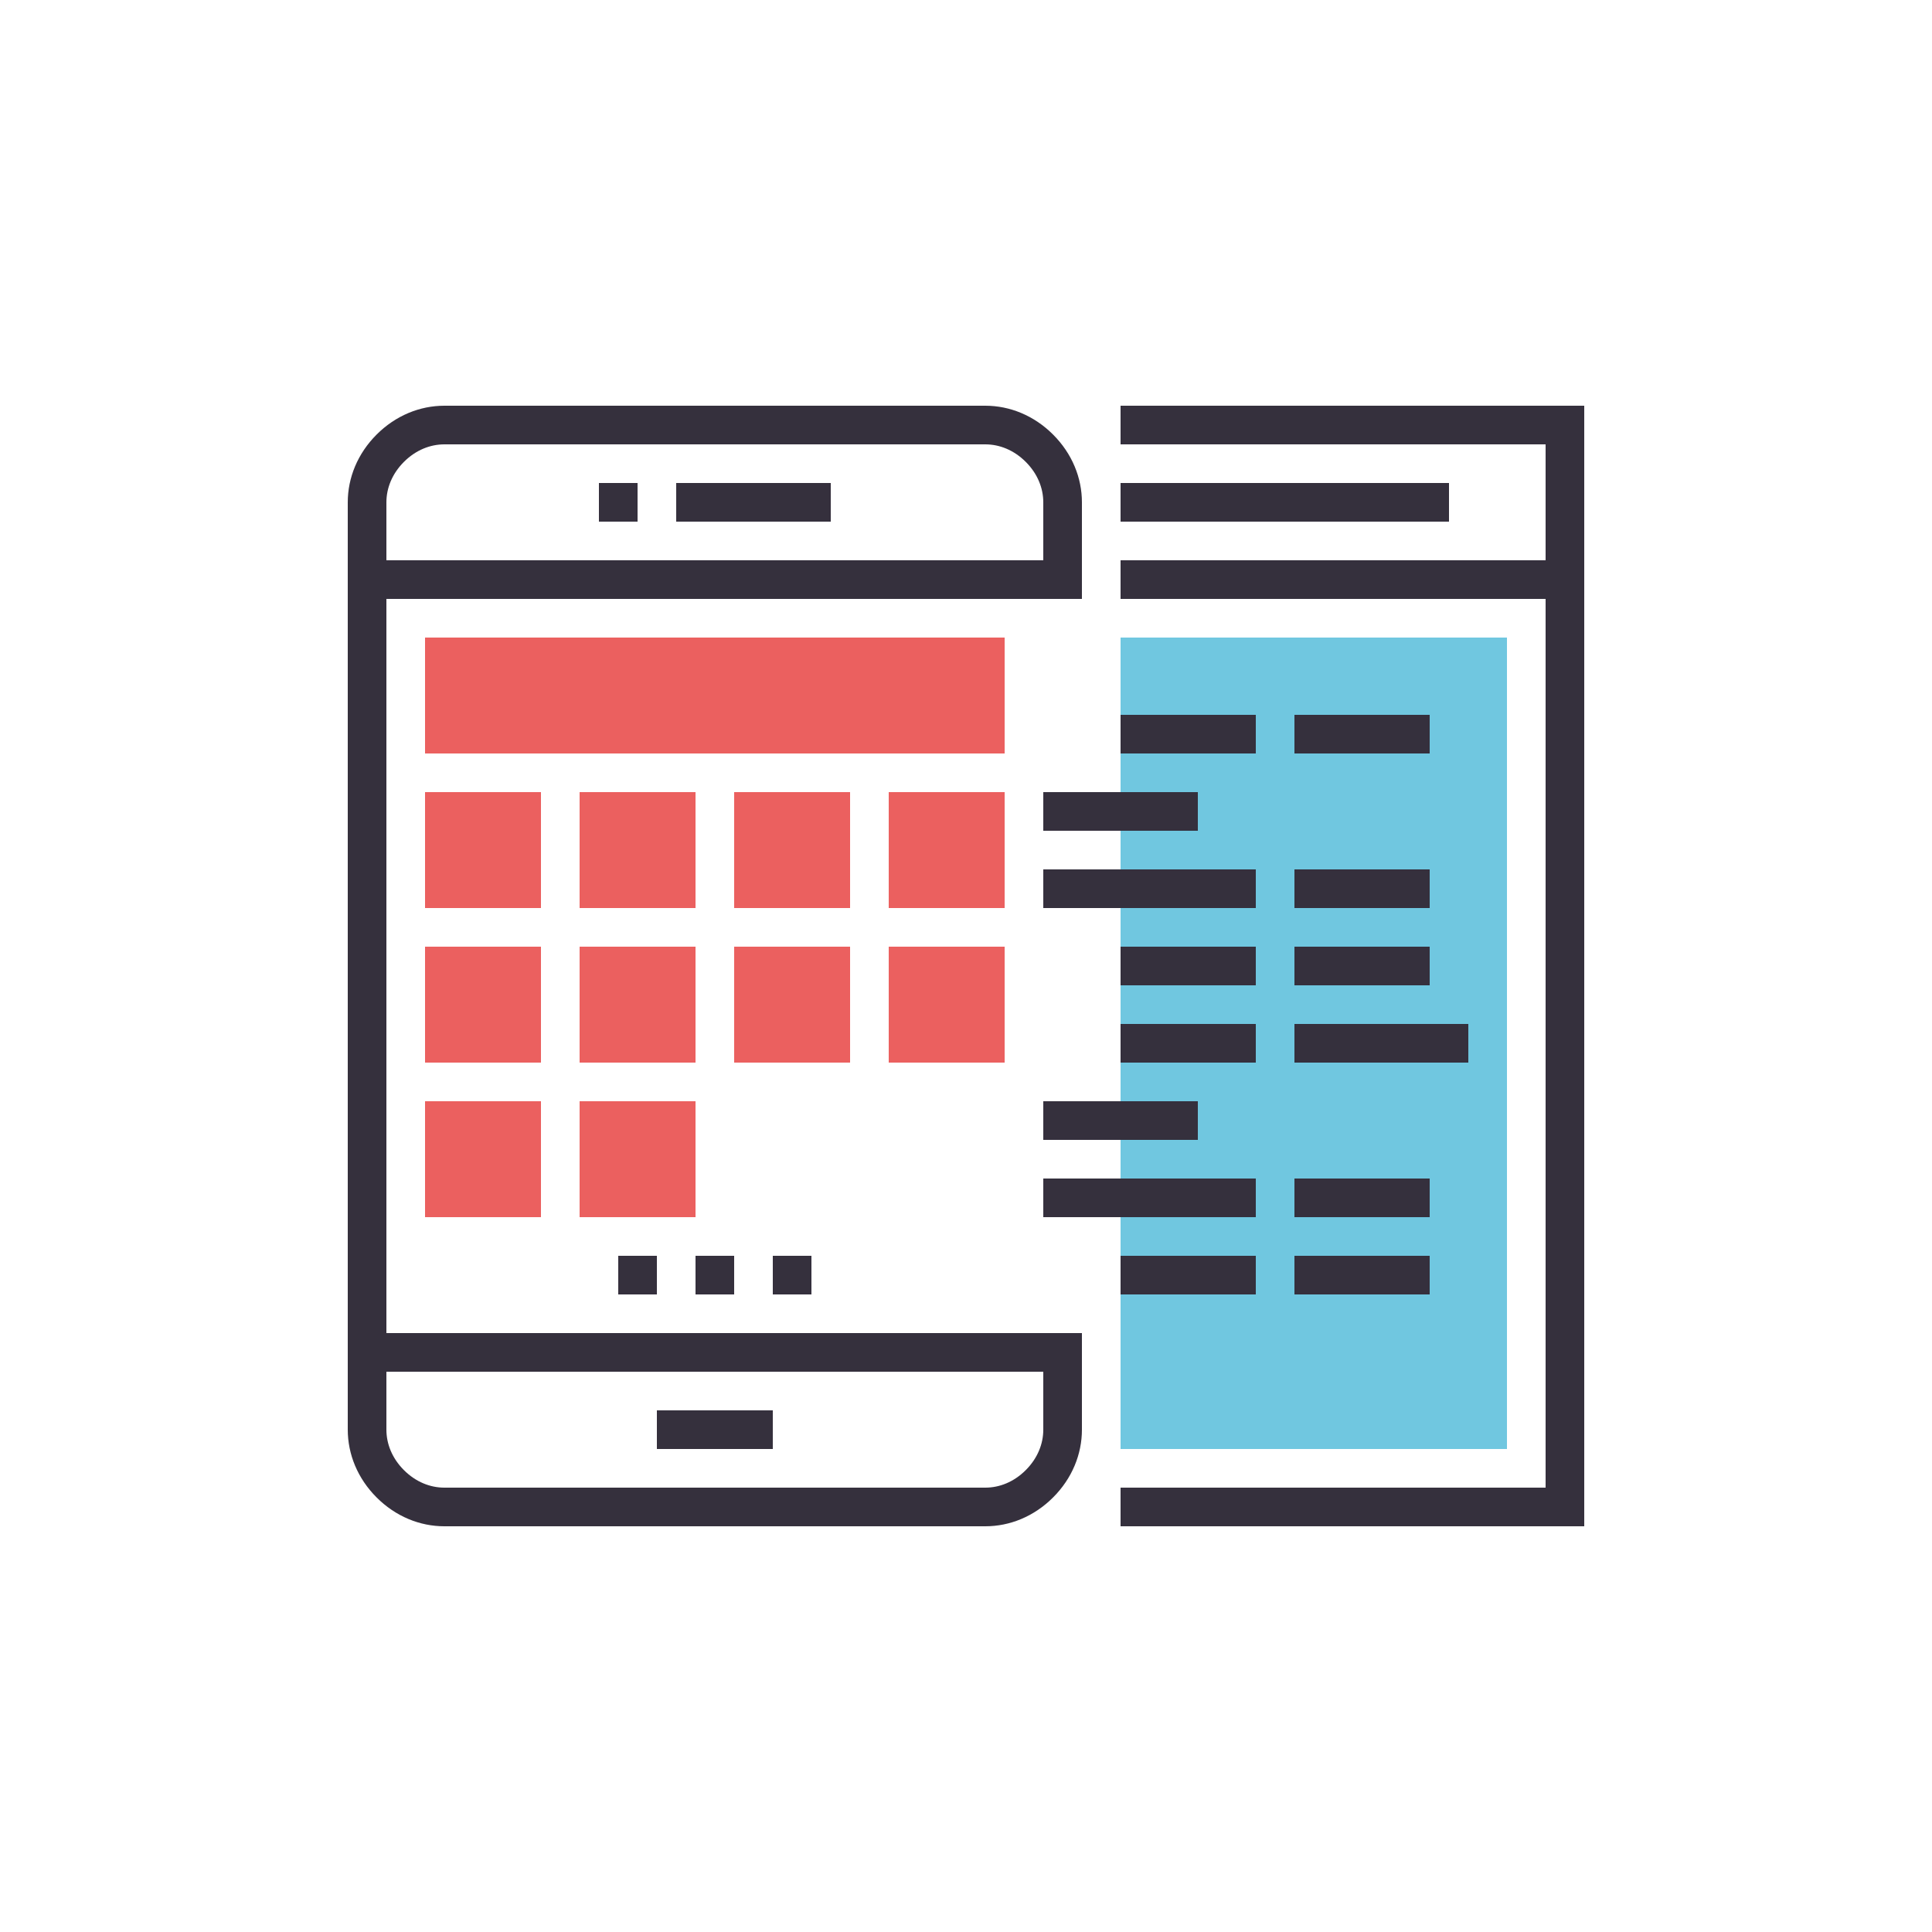
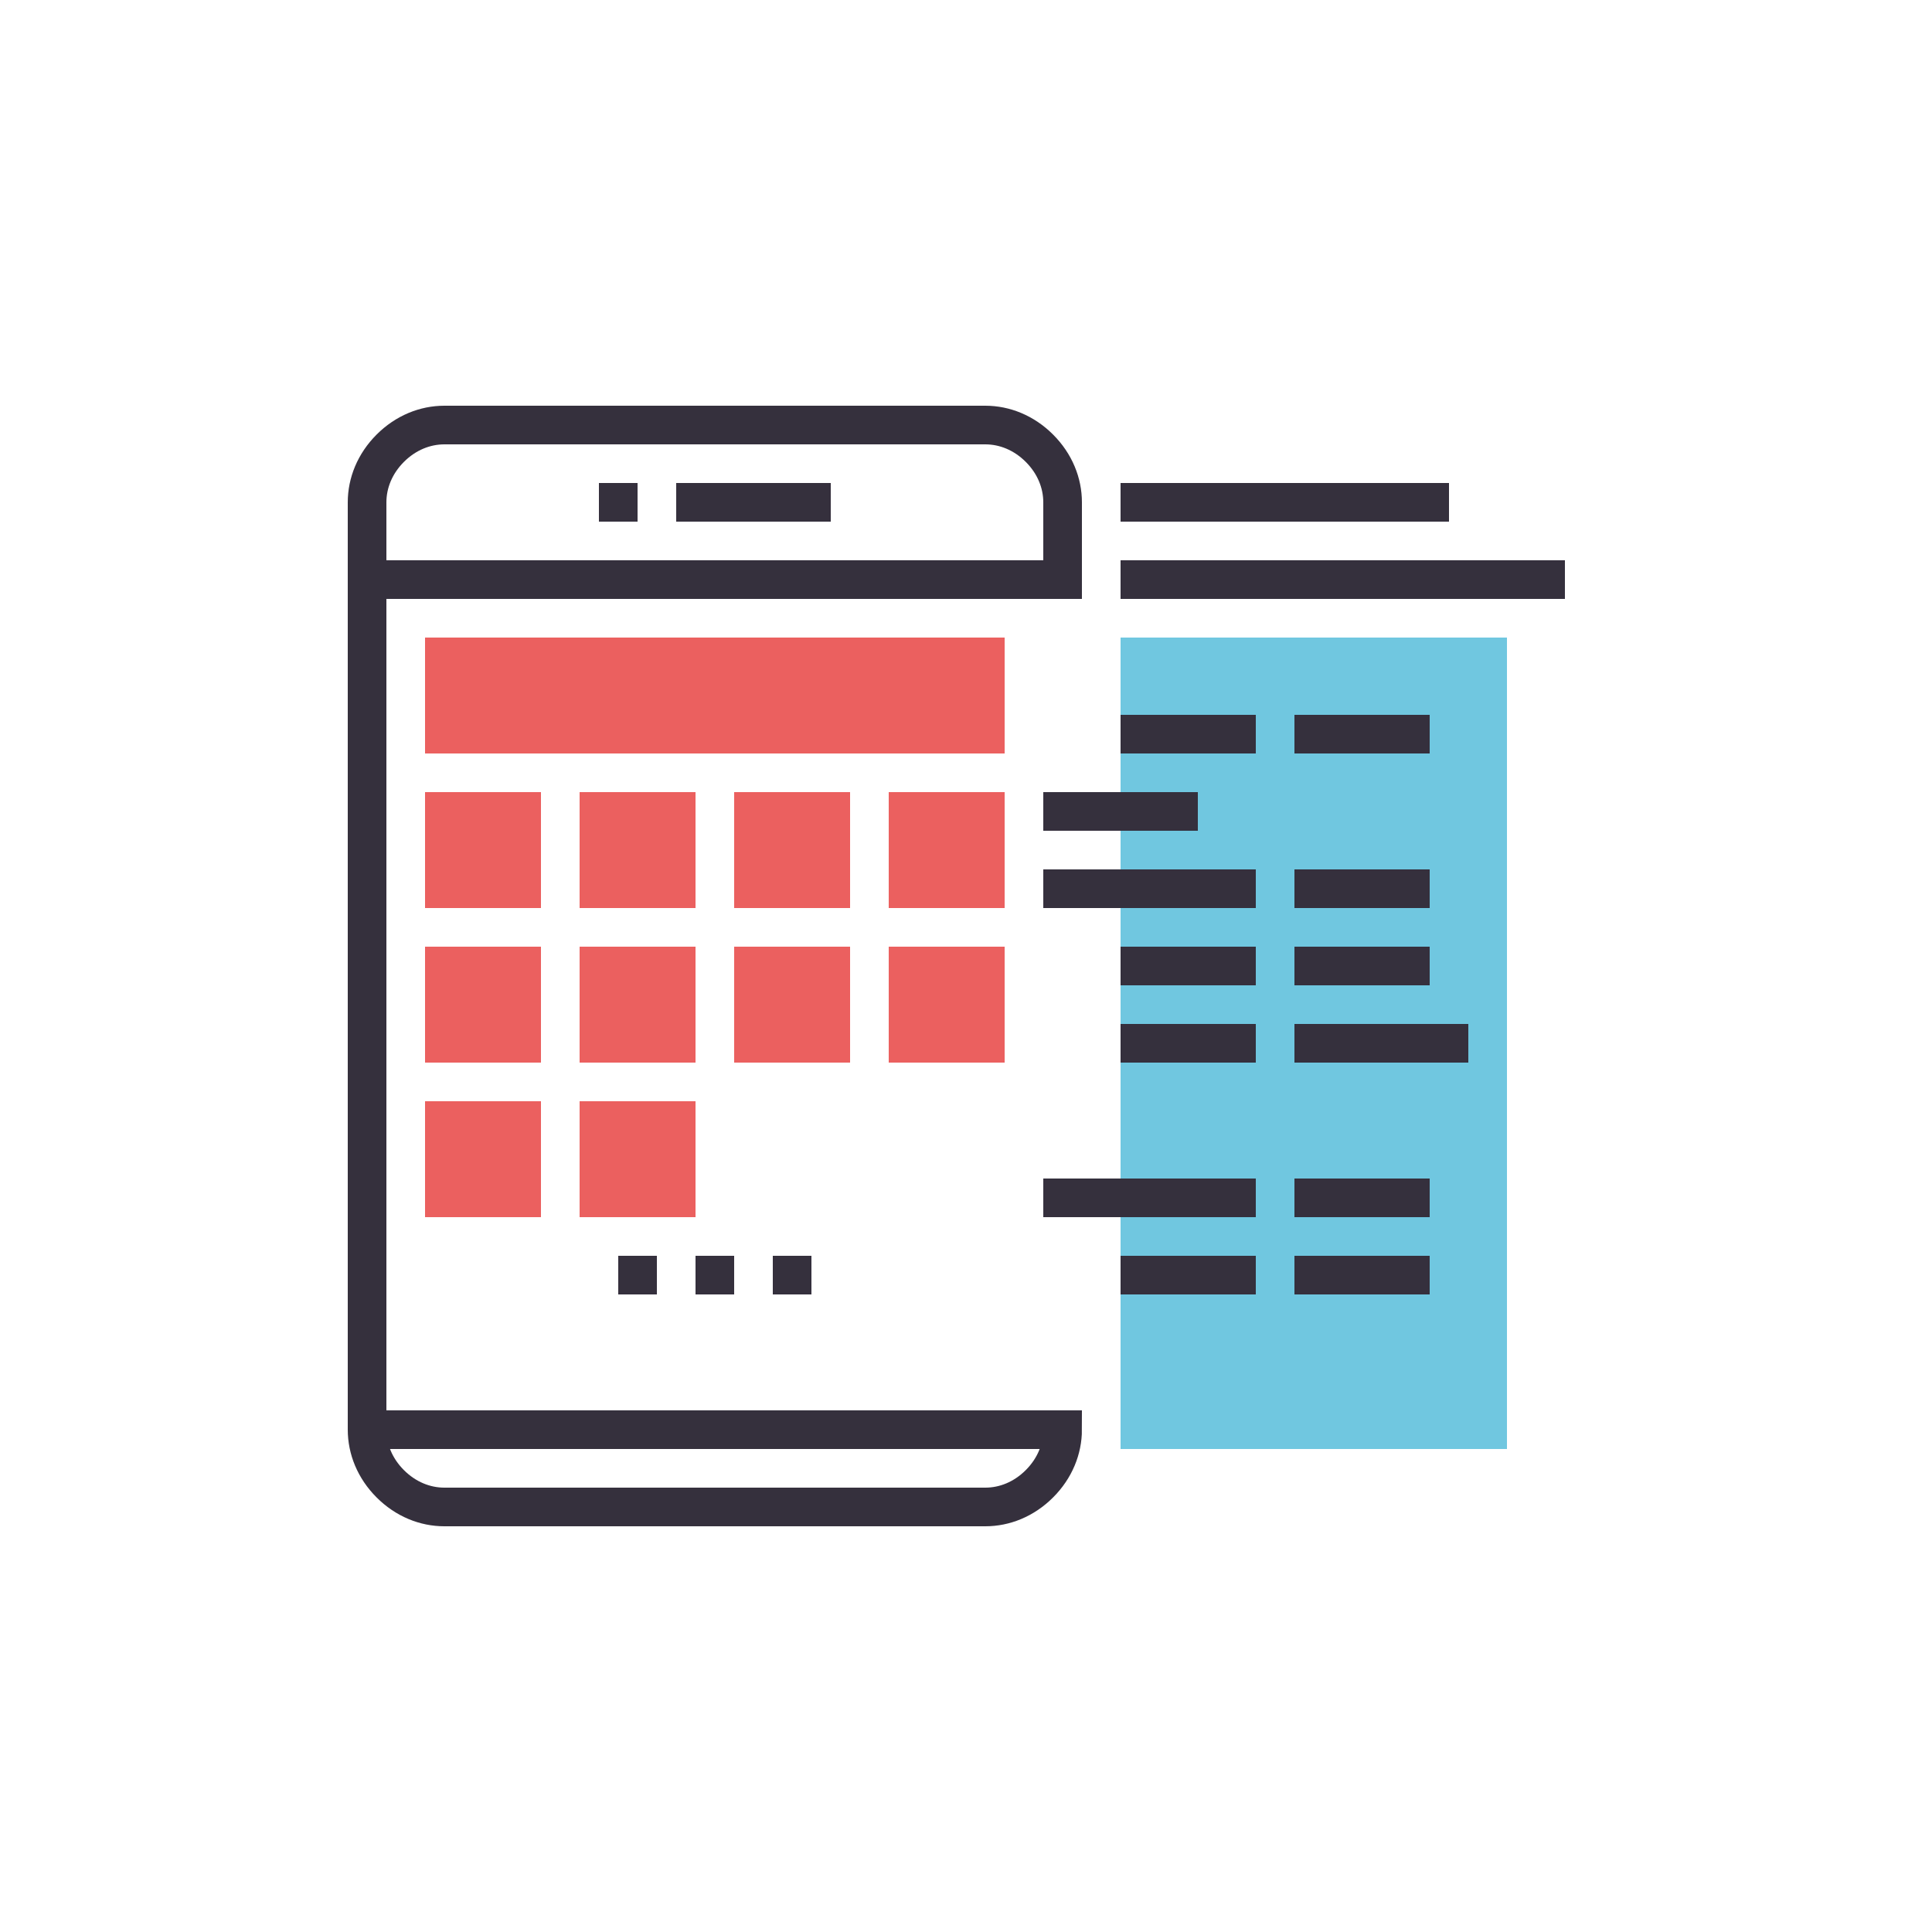
<svg xmlns="http://www.w3.org/2000/svg" version="1.1" viewBox="0 0 100 100">
  <defs>
    <style>
      .cls-1 {
        fill: #eb605f;
      }

      .cls-2 {
        stroke-width: 2px;
      }

      .cls-2, .cls-3 {
        fill: none;
        stroke: #35303d;
        stroke-miterlimit: 10;
      }

      .cls-4 {
        fill: #70c7e0;
      }

      .cls-3 {
        stroke-width: 2px;
      }
    </style>
  </defs>
  <g>
    <g id="Layer_1">
      <g>
        <g>
          <rect class="cls-4" x="58" y="33" width="20" height="42" />
          <g>
-             <polyline class="cls-2" points="58 22 81 22 81 78 58 78" />
            <line class="cls-2" x1="58" y1="30" x2="81" y2="30" />
            <line class="cls-2" x1="58" y1="26" x2="75" y2="26" />
          </g>
          <g>
            <g>
              <line class="cls-2" x1="54" y1="42" x2="62" y2="42" />
              <line class="cls-2" x1="58" y1="50" x2="65" y2="50" />
              <line class="cls-2" x1="58" y1="54" x2="65" y2="54" />
              <line class="cls-2" x1="67" y1="50" x2="74" y2="50" />
              <line class="cls-2" x1="54" y1="46" x2="65" y2="46" />
              <line class="cls-2" x1="67" y1="54" x2="76" y2="54" />
              <line class="cls-3" x1="67" y1="46" x2="74" y2="46" />
              <line class="cls-2" x1="58" y1="38" x2="65" y2="38" />
              <line class="cls-3" x1="67" y1="38" x2="74" y2="38" />
            </g>
            <g>
-               <line class="cls-2" x1="54" y1="58" x2="62" y2="58" />
              <line class="cls-2" x1="58" y1="66" x2="65" y2="66" />
              <line class="cls-2" x1="67" y1="66" x2="74" y2="66" />
              <line class="cls-2" x1="54" y1="62" x2="65" y2="62" />
              <line class="cls-3" x1="67" y1="62" x2="74" y2="62" />
            </g>
          </g>
        </g>
        <g>
          <g>
            <line class="cls-2" x1="32" y1="66" x2="34" y2="66" />
            <line class="cls-2" x1="36" y1="66" x2="38" y2="66" />
            <line class="cls-2" x1="40" y1="66" x2="42" y2="66" />
          </g>
          <g>
            <rect class="cls-1" x="22" y="33" width="30" height="6" />
            <rect class="cls-1" x="22" y="41" width="6" height="6" />
            <rect class="cls-1" x="30" y="41" width="6" height="6" />
            <rect class="cls-1" x="38" y="41" width="6" height="6" />
            <rect class="cls-1" x="46" y="41" width="6" height="6" />
            <rect class="cls-1" x="22" y="49" width="6" height="6" />
            <rect class="cls-1" x="30" y="49" width="6" height="6" />
            <rect class="cls-1" x="38" y="49" width="6" height="6" />
            <rect class="cls-1" x="46" y="49" width="6" height="6" />
            <rect class="cls-1" x="22" y="57" width="6" height="6" />
            <rect class="cls-1" x="30" y="57" width="6" height="6" />
          </g>
          <g>
            <g>
              <line class="cls-2" x1="35" y1="26" x2="43" y2="26" />
              <line class="cls-2" x1="33" y1="26" x2="31" y2="26" />
            </g>
            <line class="cls-2" x1="34" y1="74" x2="40" y2="74" />
-             <path class="cls-2" d="M19,30h36v-4c0-1-.4-2-1.2-2.8-.8-.8-1.8-1.2-2.8-1.2h-28c-1,0-2,.4-2.8,1.2-.8.8-1.2,1.8-1.2,2.8v48c0,1,.4,2,1.2,2.8.8.8,1.8,1.2,2.8,1.2h28c1,0,2-.4,2.8-1.2.8-.8,1.2-1.8,1.2-2.8v-4H19" />
+             <path class="cls-2" d="M19,30h36v-4c0-1-.4-2-1.2-2.8-.8-.8-1.8-1.2-2.8-1.2h-28c-1,0-2,.4-2.8,1.2-.8.8-1.2,1.8-1.2,2.8v48c0,1,.4,2,1.2,2.8.8.8,1.8,1.2,2.8,1.2h28c1,0,2-.4,2.8-1.2.8-.8,1.2-1.8,1.2-2.8H19" />
          </g>
        </g>
      </g>
    </g>
  </g>
</svg>